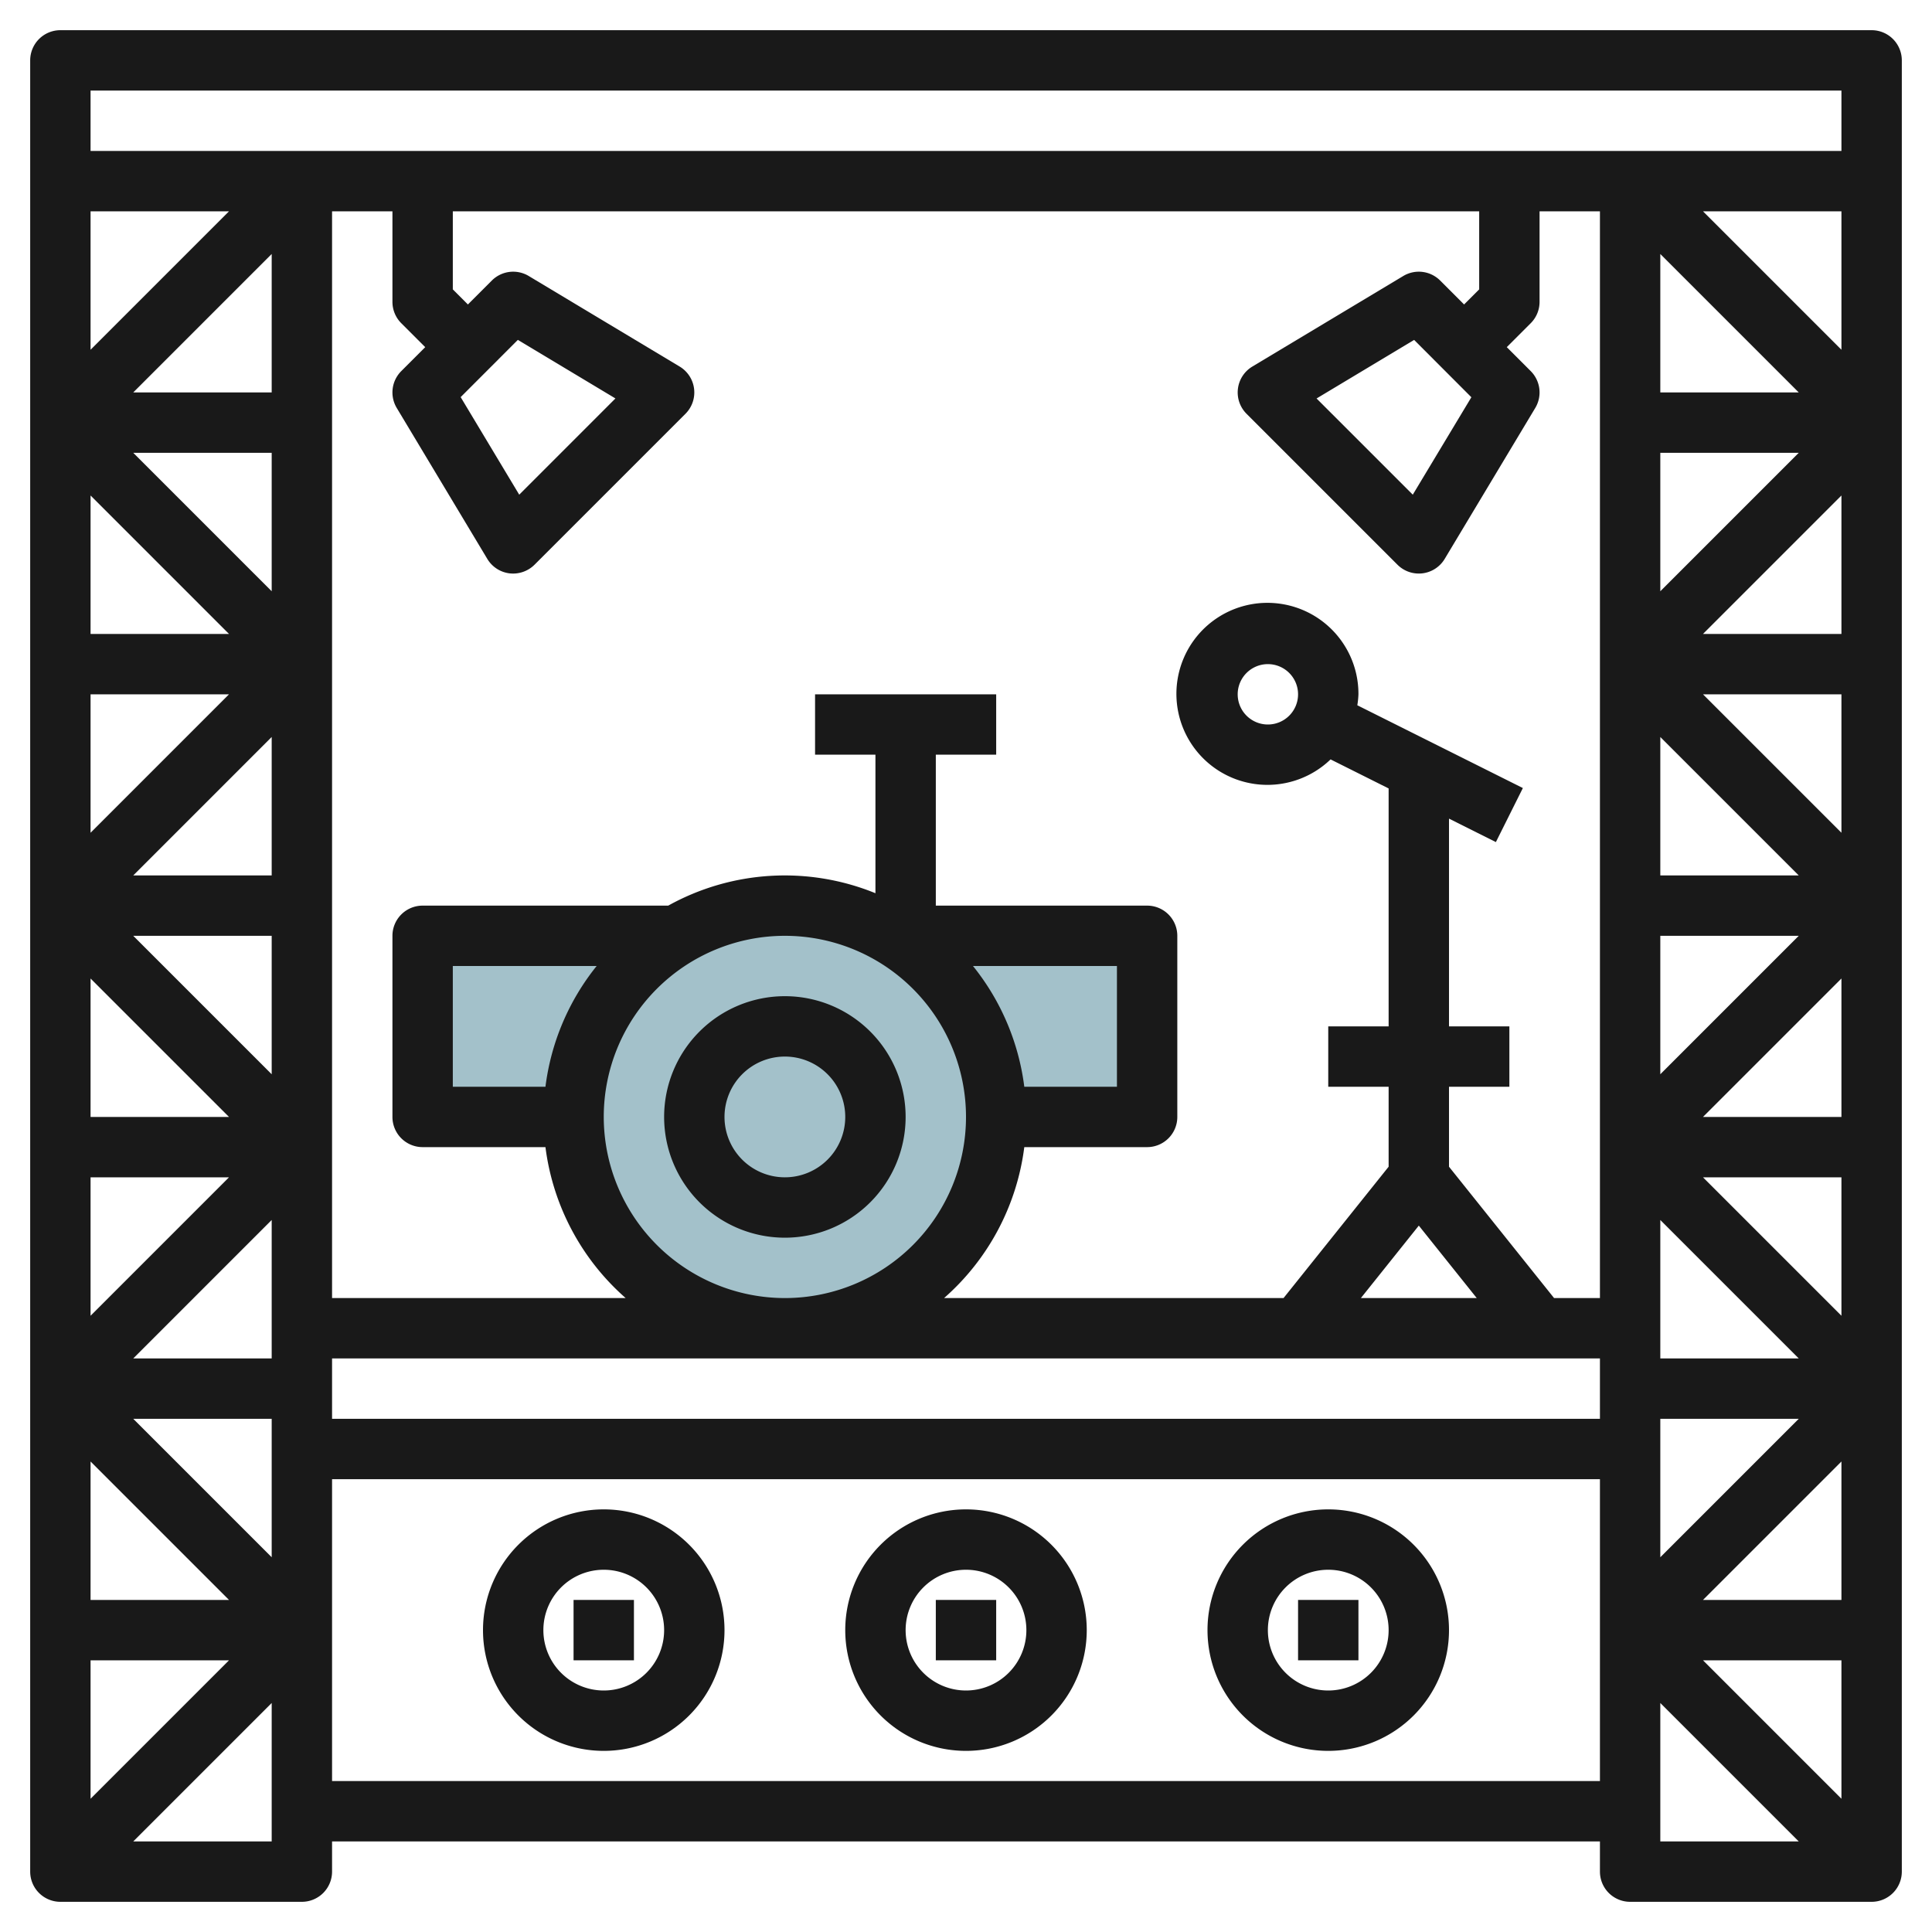
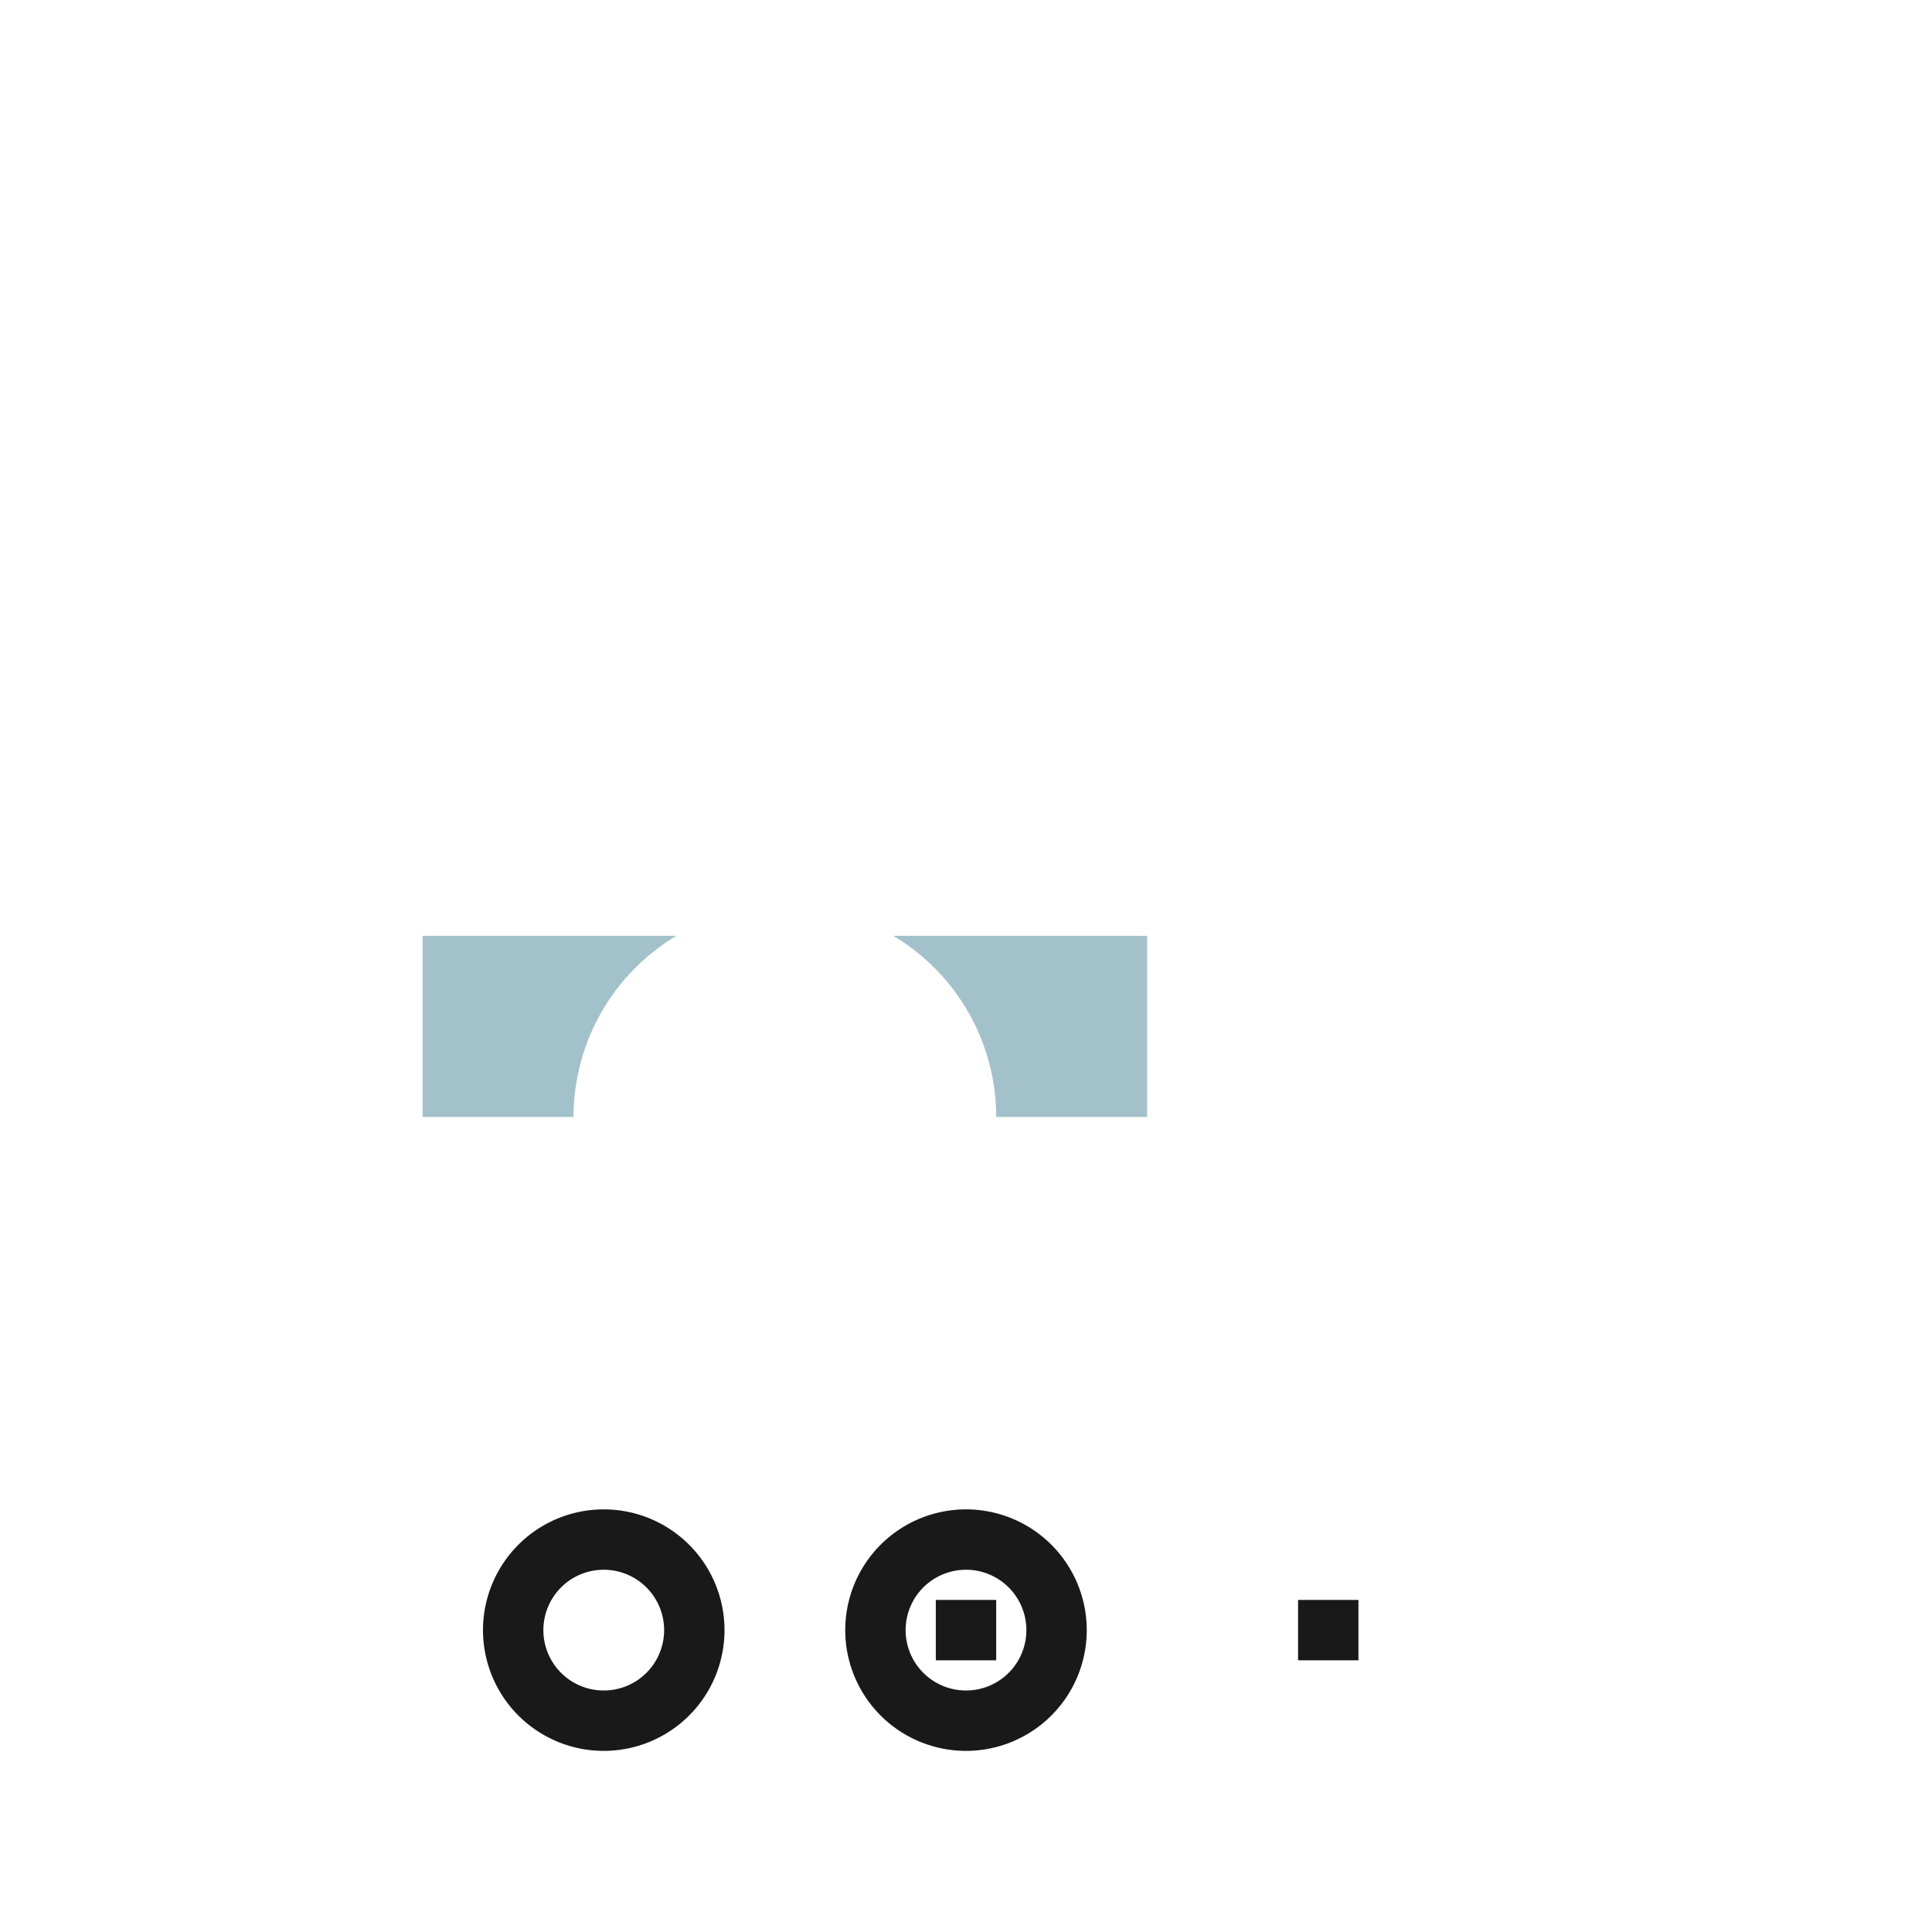
<svg xmlns="http://www.w3.org/2000/svg" id="Layer_3" height="512" viewBox="0 0 64 64" width="512" data-name="Layer 3">
-   <circle cx="26" cy="37" fill="#a3c1ca" r="7" />
  <path d="m22.408 31h-8.408v6h5a6.989 6.989 0 0 1 3.408-6z" fill="#a3c1ca" />
  <path d="m29.592 31a6.989 6.989 0 0 1 3.408 6h5v-6z" fill="#a3c1ca" />
  <g fill="#191919">
-     <path d="m62 1h-60a1 1 0 0 0 -1 1v60a1 1 0 0 0 1 1h8a1 1 0 0 0 1-1v-1h42v1a1 1 0 0 0 1 1h8a1 1 0 0 0 1-1v-60a1 1 0 0 0 -1-1zm-5.586 54h4.586v4.586zm-43.121-44.293.793.793-.793.793a1 1 0 0 0 -.15 1.222l3 5a1 1 0 0 0 .735.478 1.008 1.008 0 0 0 .829-.286l5-5a1 1 0 0 0 -.192-1.564l-5-3a1 1 0 0 0 -1.222.15l-.793.793-.5-.5v-2.586h34v2.586l-.5.5-.793-.793a1 1 0 0 0 -1.222-.15l-5 3a1 1 0 0 0 -.192 1.564l5 5a1 1 0 0 0 1.564-.192l3-5a1 1 0 0 0 -.15-1.222l-.793-.793.793-.793a1 1 0 0 0 .293-.707v-3h2v36h-1.519l-3.481-4.351v-2.649h2v-2h-2v-6.882l1.553.777.894-1.79-5.484-2.742a2.9 2.9 0 0 0 .037-.363 3.015 3.015 0 1 0 -.923 2.156l1.923.962v7.882h-2v2h2v2.649l-3.481 4.351h-11.245a7.99 7.99 0 0 0 2.657-5h4.069a1 1 0 0 0 1-1v-6a1 1 0 0 0 -1-1h-7v-5h2v-2h-6v2h2v4.589a7.952 7.952 0 0 0 -6.864.411h-8.136a1 1 0 0 0 -1 1v6a1 1 0 0 0 1 1h4.069a7.99 7.99 0 0 0 2.657 5h-9.726v-36h2v3a1 1 0 0 0 .293.707zm3.862.552 3.232 1.94-3.187 3.188-1.94-3.232zm31.586 1.9-1.941 3.228-3.187-3.187 3.232-1.94zm6.259 31.841v-4.586l4.586 4.586zm4.586 2-4.586 4.586v-4.586zm-4.586-16h4.586l-4.586 4.586zm0-2v-4.586l4.586 4.586zm0-14h4.586l-4.586 4.586zm0-2v-4.586l4.586 4.586zm-8 27.6 1.919 2.4h-3.838zm-4-17.6a1 1 0 1 1 -1-1 1 1 0 0 1 1 1zm-23 14a6 6 0 1 1 6 6 6.006 6.006 0 0 1 -6-6zm-1.931-1h-3.069v-4h4.765a7.962 7.962 0 0 0 -1.696 4zm15.862 0a7.962 7.962 0 0 0 -1.7-4h4.769v4zm-29.517 9 4.586-4.586v4.586zm4.586 2v4.586l-4.586-4.586zm0-34h-4.586l4.586-4.586zm0 2v4.586l-4.586-4.586zm0 14h-4.586l4.586-4.586zm0 2v4.586l-4.586-4.586zm-6-19.414v-4.586h4.586zm4.586 9.414h-4.586v-4.586zm-4.586 2h4.586l-4.586 4.586zm4.586 14h-4.586v-4.586zm-4.586 2h4.586l-4.586 4.586zm4.586 14h-4.586v-4.586zm-4.586 2h4.586l-4.586 4.586zm8-10h42v2h-42zm50 8h-4.586l4.586-4.586zm-4.586-14h4.586v4.586zm4.586-2h-4.586l4.586-4.586zm-4.586-14h4.586v4.586zm4.586-2h-4.586l4.586-4.586zm-4.586-14h4.586v4.586zm4.586-4v2h-58v-2zm-56.586 58 4.586-4.586v4.586zm6.586-2v-10h42v10zm44-2.586 4.586 4.586h-4.586z" />
-     <path d="m26 33a4 4 0 1 0 4 4 4 4 0 0 0 -4-4zm0 6a2 2 0 1 1 2-2 2 2 0 0 1 -2 2z" />
    <path d="m20 50a4 4 0 1 0 4 4 4 4 0 0 0 -4-4zm0 6a2 2 0 1 1 2-2 2 2 0 0 1 -2 2z" />
    <path d="m32 50a4 4 0 1 0 4 4 4 4 0 0 0 -4-4zm0 6a2 2 0 1 1 2-2 2 2 0 0 1 -2 2z" />
-     <path d="m44 50a4 4 0 1 0 4 4 4 4 0 0 0 -4-4zm0 6a2 2 0 1 1 2-2 2 2 0 0 1 -2 2z" />
-     <path d="m19 53h2v2h-2z" />
    <path d="m31 53h2v2h-2z" />
    <path d="m43 53h2v2h-2z" />
  </g>
</svg>